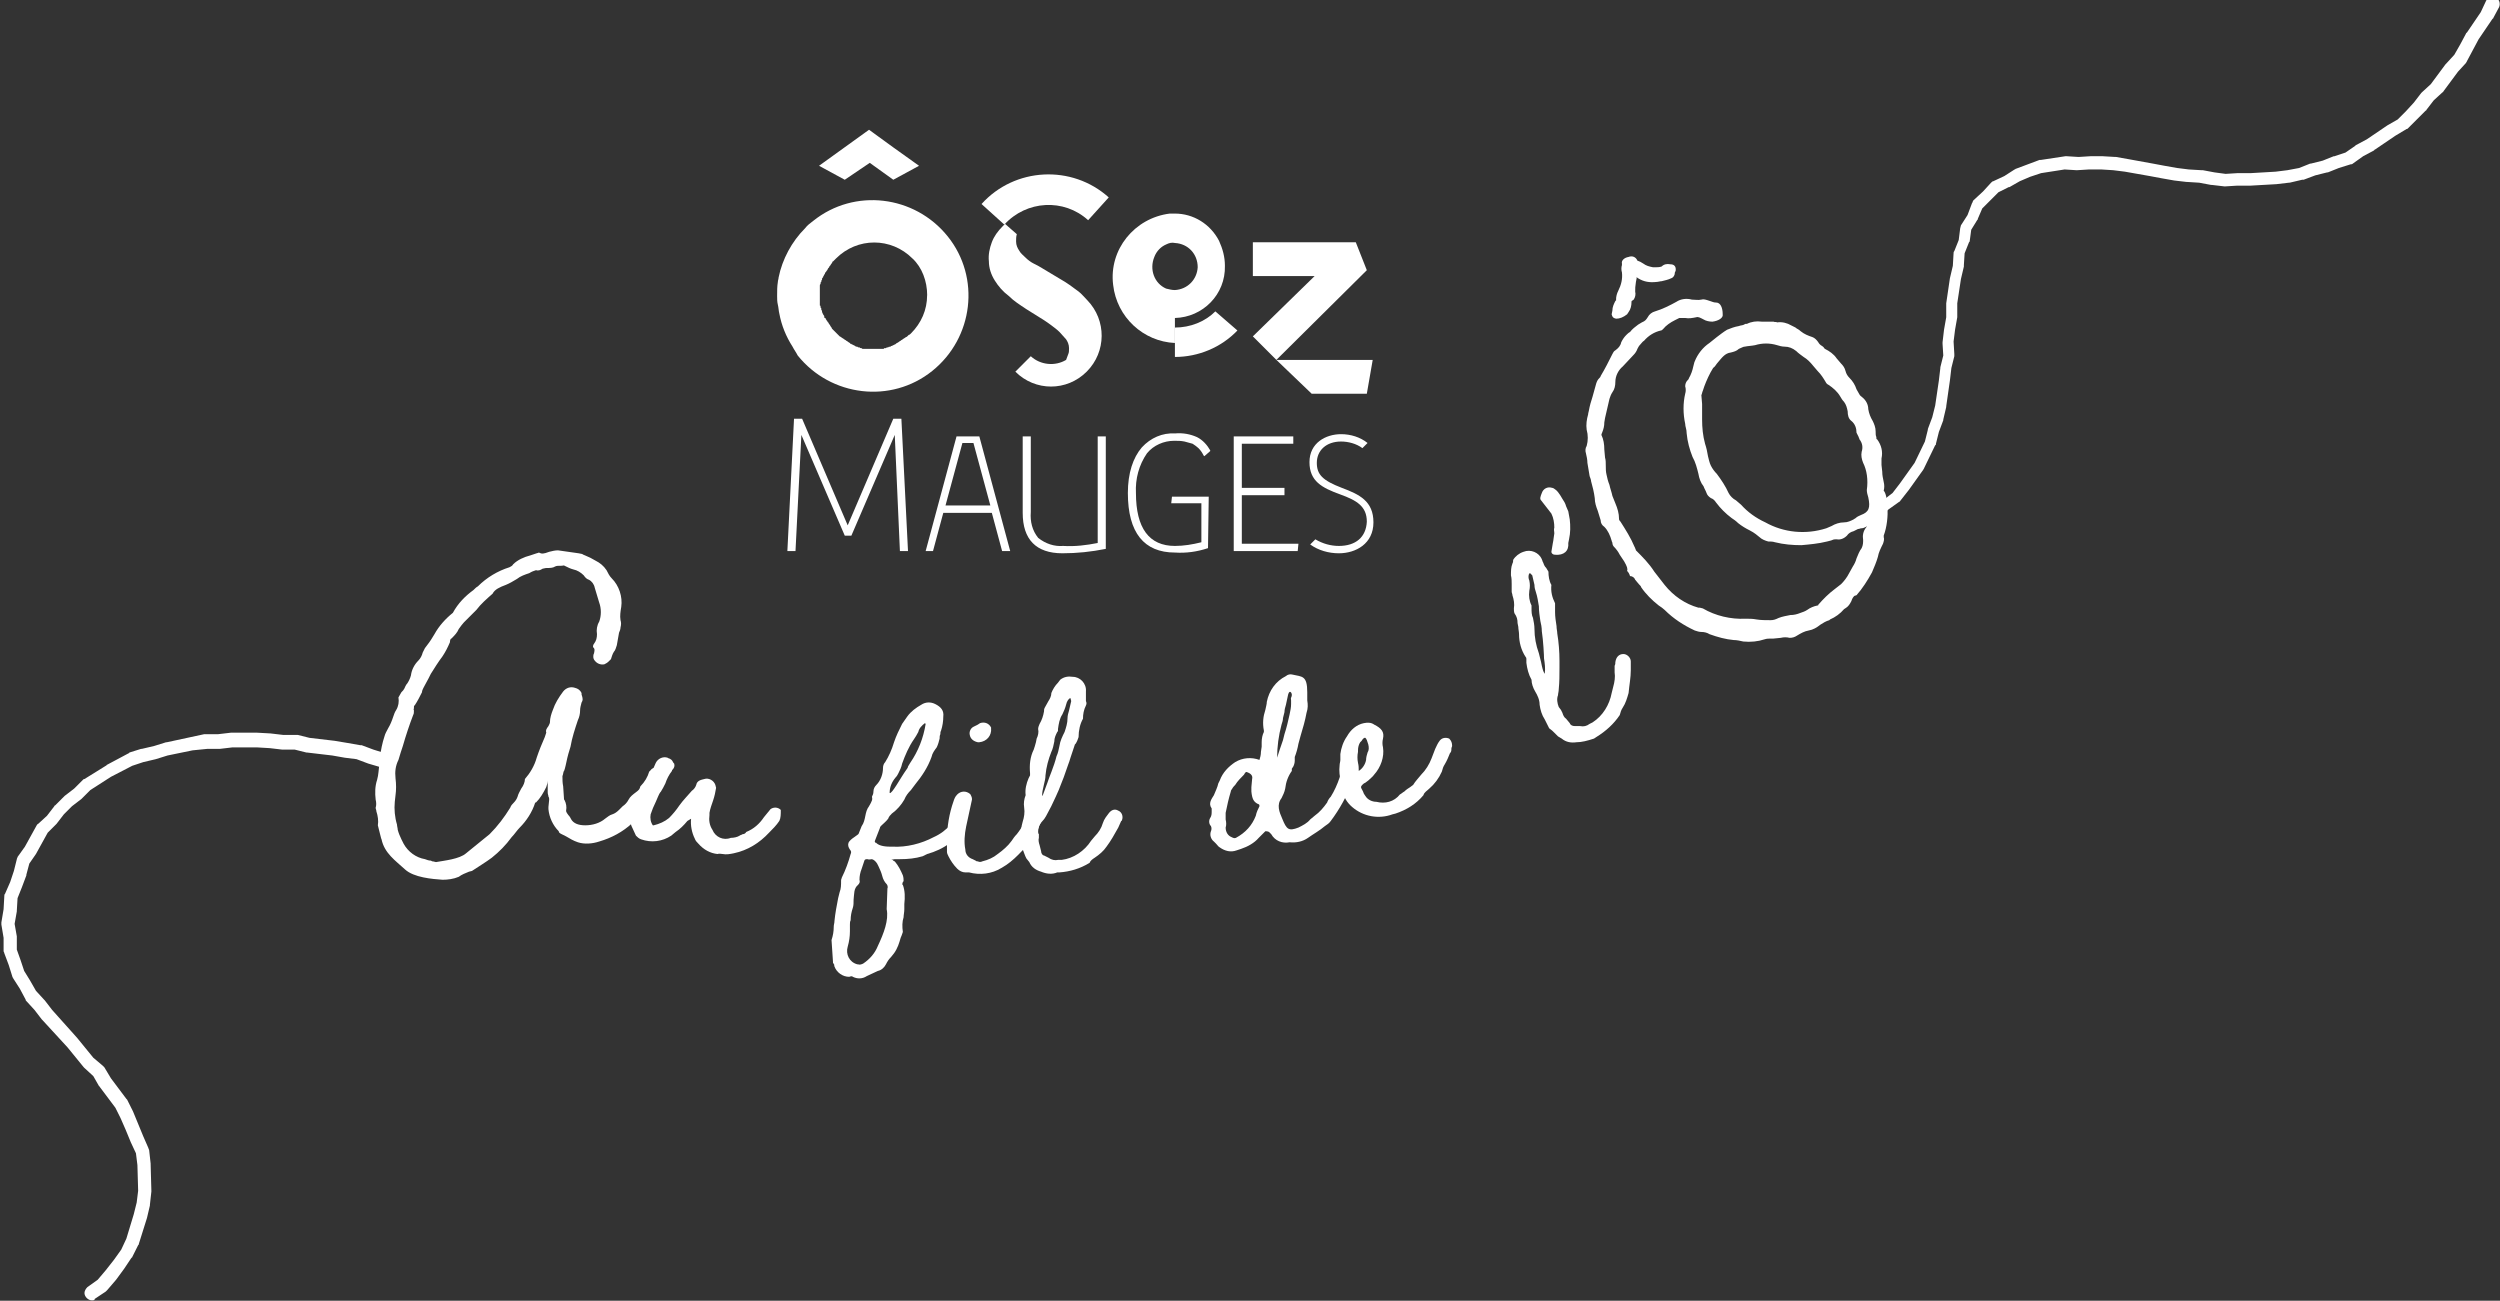
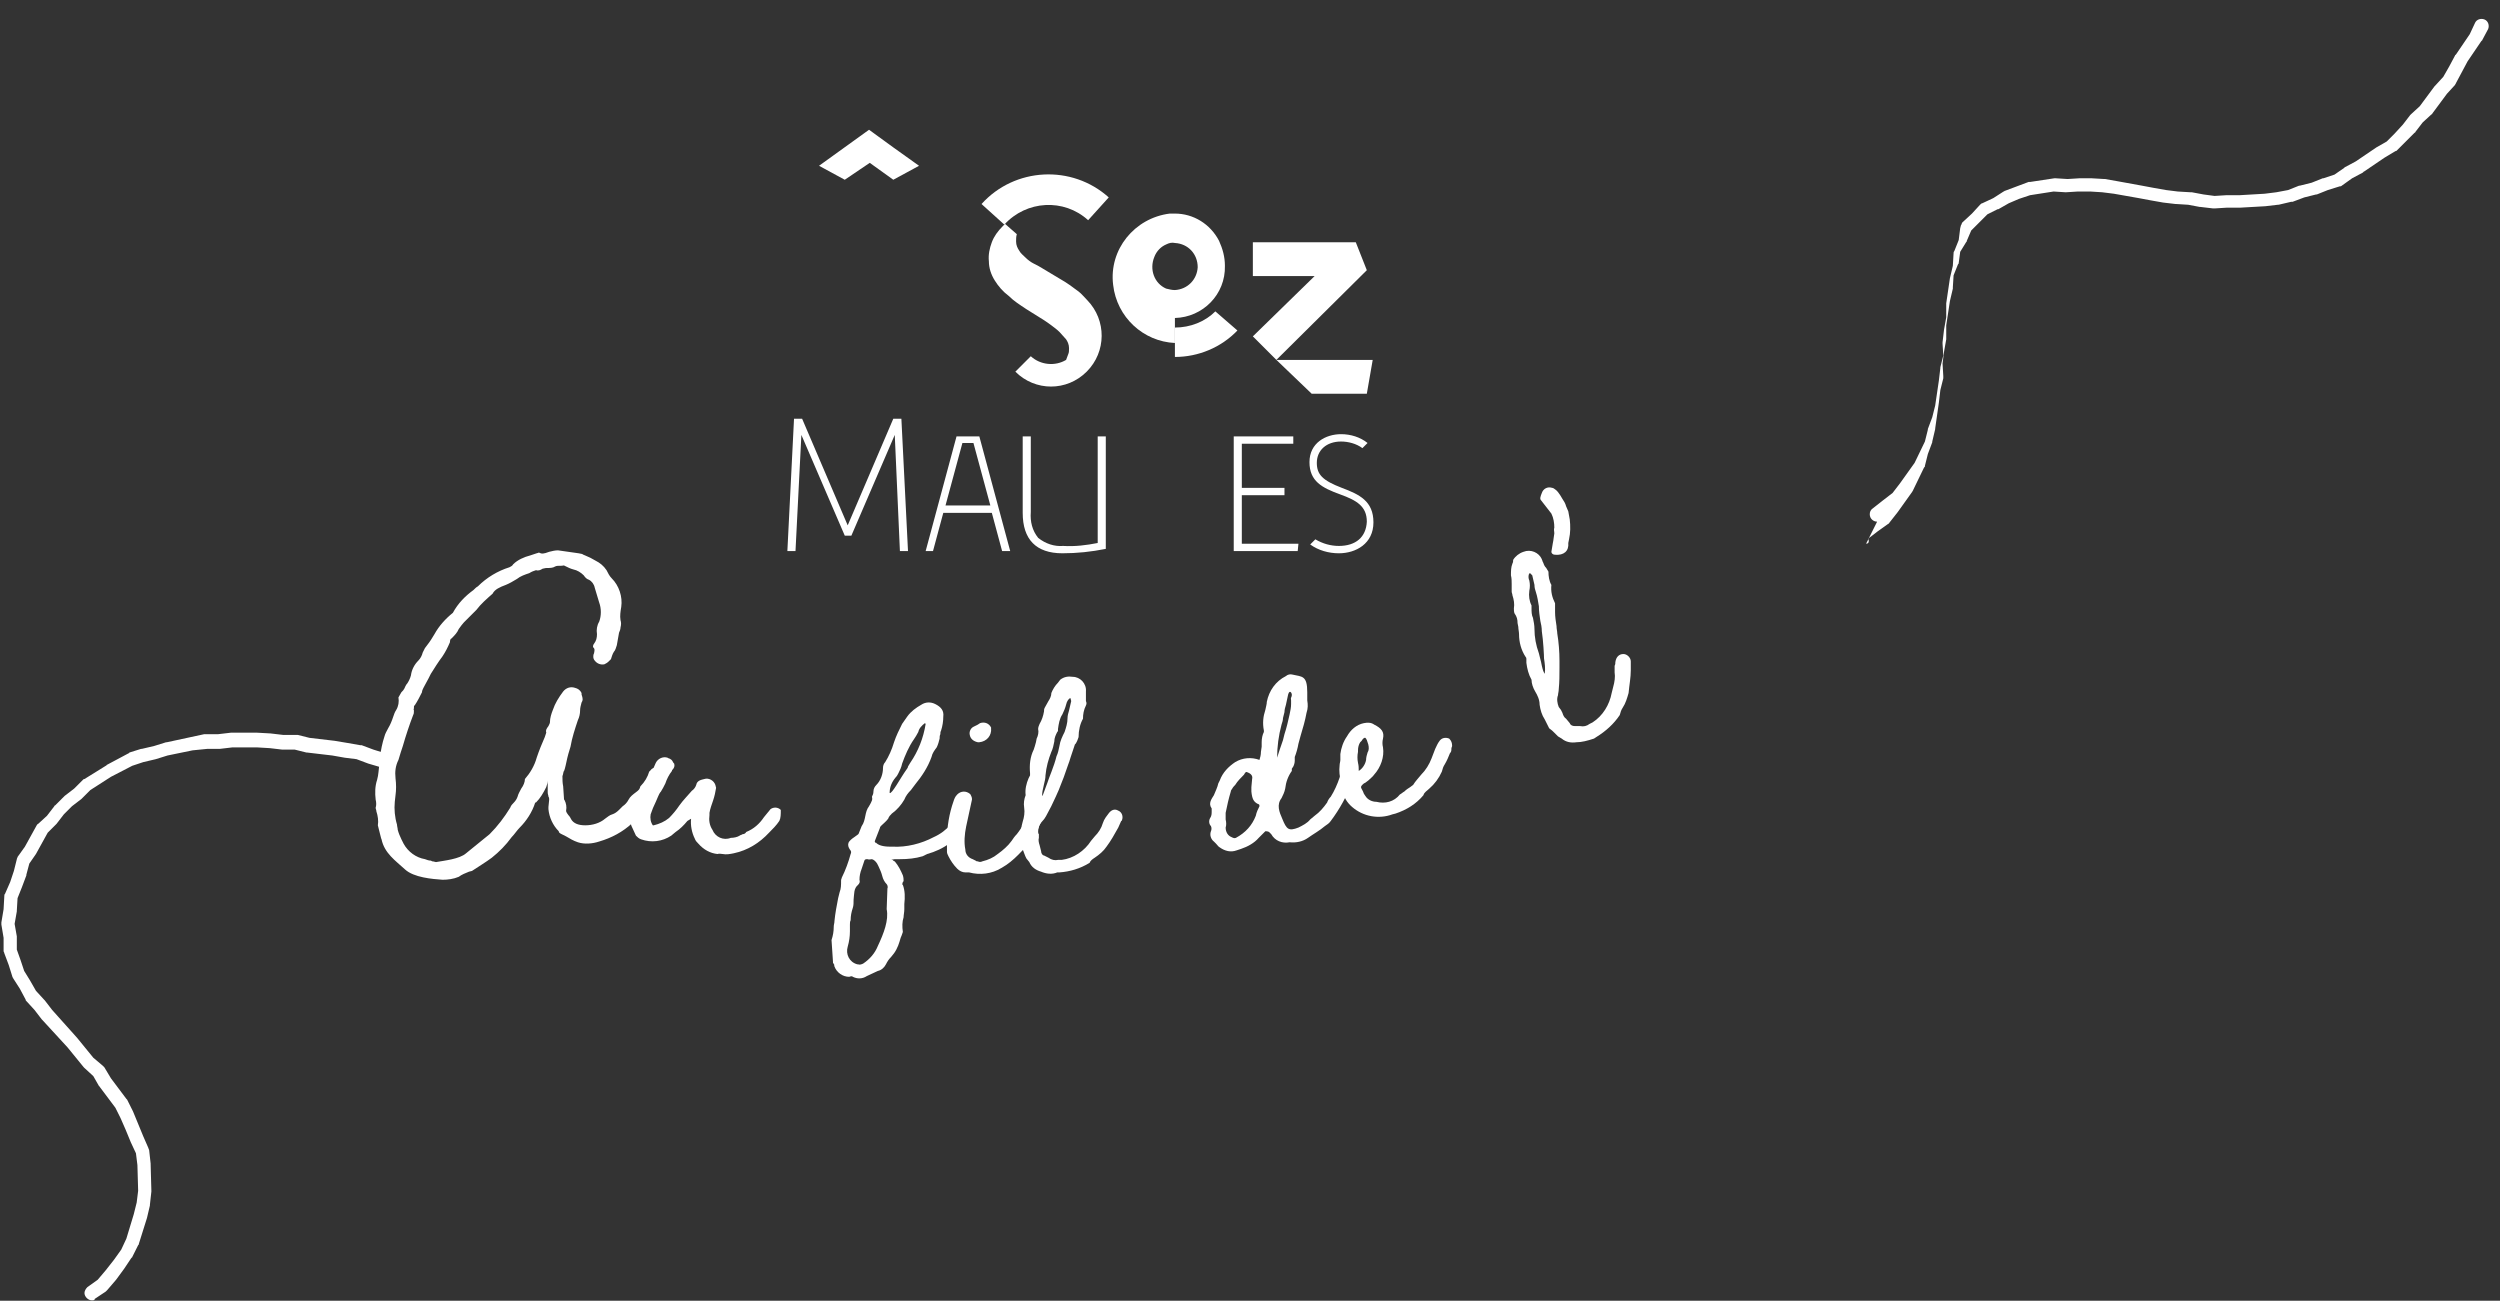
<svg xmlns="http://www.w3.org/2000/svg" version="1.1" id="Calque_1" x="0" y="0" viewBox="0 0 340 176.9" xml:space="preserve">
  <rect x="0" y="0" width="340" height="176.9" fill="#333333" stroke="none" />
  <style>.st0{fill:#fff}</style>
  <g id="logo" transform="translate(-403.812 -252.953)">
    <path id="Tracé_19648" class="st0" d="M563.6 299.6v-3.4c3.8-.1 6.9-3.2 6.8-7.1 0-1.2-.3-2.3-.8-3.4-1.2-2.3-3.5-3.7-6-3.7h-.7c-4.8.6-8.3 4.9-7.7 9.7.5 4.4 4.1 7.7 8.4 7.9m-1.2-13.4c.4-.2.8-.3 1.2-.2 1.8.1 3.1 1.5 3.1 3.3-.1 1.7-1.4 3-3.1 3.1-.4 0-.8-.1-1.2-.2-1.6-.7-2.3-2.6-1.6-4.3.3-.8.9-1.4 1.6-1.7" />
    <path id="Tracé_19649" class="st0" d="M563.6 297.5v4c3.2 0 6.3-1.3 8.5-3.6l-3-2.6c-1.4 1.4-3.4 2.2-5.5 2.2" />
    <path id="Tracé_19650" class="st0" d="M574.2 298.7l3.2 3.2 12.3-12.2-1.5-3.8h-14v4.6h8.4l-8.4 8.2z" />
    <path id="Tracé_19651" class="st0" d="M589.7 306.5l.8-4.6h-13.1l4.8 4.6h7.5z" />
    <path id="Tracé_19652" class="st0" d="M538.7 285.9c-.3.8-.5 1.7-.4 2.6 0 .9.3 1.8.8 2.6s1.1 1.5 1.9 2.1c.7.7 1.5 1.2 2.4 1.8l2.4 1.5c.3.2.6.4 1 .7.4.3.8.6 1.1.9.3.3.6.7.9 1 .2.3.4.7.4 1.2 0 .3 0 .6-.1.8-.1.3-.2.5-.3.8-1.5.9-3.5.7-4.8-.5l-2.1 2.1c2.7 2.7 7 2.7 9.7 0 2.7-2.7 2.7-7 .1-9.7-.4-.4-.8-.9-1.2-1.2-.8-.6-1.6-1.2-2.5-1.7l-2.5-1.5c-.3-.2-.7-.4-1.1-.6-.4-.2-.8-.5-1.1-.8-.3-.3-.7-.6-.9-1-.2-.3-.4-.7-.4-1.2 0-.3 0-.7.1-1l-1.6-1.4-.3.3c-.7.7-1.2 1.4-1.5 2.2" />
    <path id="Tracé_19653" class="st0" d="M551.8 282.9l2.8-3.1c-5-4.5-12.8-4.1-17.3.9l3.1 2.8c3-3.3 8.1-3.6 11.4-.6" />
    <path id="Tracé_19654" class="st0" d="M526.2 327.9h1.1l-.9-18h-1.1l-6.2 14.5-6.2-14.5h-1.1l-.9 17.9v.1h1.1l.8-15.8 5.9 13.7h.9l5.9-13.7.7 15.8z" />
    <path id="Tracé_19655" class="st0" d="M533.9 312.3l-4.2 15.6h1l1.4-5.2h6.6l1.4 5.2h1.1l-4.2-15.6h-3.1zm-1.5 9.4l2.3-8.5h1.5l2.3 8.5h-6.1z" />
    <path id="Tracé_19656" class="st0" d="M554.2 327.6v-15.3h-1.1v14.5c-1.5.3-3.1.5-4.7.4-1.2.1-2.4-.3-3.4-1.1-.8-1-1.1-2.2-1-3.5v-10.3h-1.1v10.4c0 3.6 1.8 5.5 5.4 5.5 2 0 3.9-.2 5.9-.6z" />
-     <path id="Tracé_19657" class="st0" d="M568.1 327.5l.1-7h-5l-.1.9h4.1v5.3c-1.2.3-2.4.5-3.6.5-3.5 0-5.3-2.4-5.3-7.2-.1-1.9.4-3.8 1.5-5.4.9-1.1 2.3-1.7 3.7-1.7.5 0 .9 0 1.4.1.4.1.7.2 1.1.3.3.2.6.4.8.6.3.3.5.6.7 1l.1.1.8-.7v-.1c-.4-.7-1-1.4-1.8-1.8-.9-.4-1.9-.6-3-.5-1.7-.1-3.3.6-4.5 1.9-1.2 1.4-1.9 3.5-1.9 6.2 0 5.4 2.2 8.1 6.4 8.1 1.5.1 3-.1 4.5-.6" />
    <path id="Tracé_19658" class="st0" d="M572.7 320.3h5.8v-1h-5.8v-6h7v-1h-8.1v15.6h8.7l.1-1h-7.7v-6.6z" />
    <path id="Tracé_19659" class="st0" d="M585.9 327.2c-1.1 0-2.2-.3-3.2-.9l-.7.7c1.1.8 2.5 1.2 3.9 1.2 2.3 0 4.7-1.3 4.7-4.2s-1.9-3.8-4.3-4.7c-2.6-1-3.4-1.8-3.4-3.4 0-1.7 1.3-2.9 3.3-2.9 1 0 2.1.3 2.9.9l.7-.7c-1-.8-2.3-1.2-3.6-1.2-2.1 0-4.3 1.2-4.3 3.8 0 2.6 1.7 3.5 4.2 4.4 2.2.8 3.6 1.6 3.6 3.7-.1 2.1-1.5 3.3-3.8 3.3" />
    <path id="Tracé_19660" class="st0" d="M522.1 275.1l3.2 2.3 3.5-1.9-3.5-2.5-3.3-2.4-6.8 4.9 3.5 1.9 3.4-2.3z" />
-     <path id="Tracé_19661" class="st0" d="M512.3 301.3c4.5 5.6 12.7 6.6 18.3 2.1 5.6-4.5 6.6-12.7 2.1-18.3-4.5-5.6-12.7-6.6-18.3-2.1-.4.3-.8.6-1.1 1-1.8 1.8-3.1 4.2-3.6 6.7 0 .2-.1.4-.1.6-.1.6-.1 1.2-.1 1.9 0 .4 0 .8.1 1.2s.1.8.2 1.2c.3 1.6.9 3.1 1.8 4.5.2.4.5.8.7 1.2m17.6-8.2c0 2-.8 3.8-2.2 5.2-.1.1-.2.2-.3.2l-.1.1-.1.1s-.1.1-.2.1l-.1.1c-.1 0-.1.1-.2.1l-.1.1c-.1 0-.1.1-.2.1l-.1.1c-.1 0-.1.1-.2.1l-.1.1c-.1 0-.1.1-.2.1 0 0-.1 0-.1.1-.1 0-.1.1-.2.1l-.2.1-.2.1c-.1 0-.1 0-.2.1s-.1 0-.1 0c-.1 0-.1 0-.2.1h-.1c-.1 0-.1 0-.2.1h-.1c-.1 0-.2 0-.2.1h-2.8c-.1 0-.2 0-.2-.1h-.1c-.1 0-.1 0-.2-.1h-.1c-.1 0-.1 0-.2-.1h-.1c-.1 0-.1 0-.2-.1l-.2-.1-.2-.1c-.1 0-.1-.1-.2-.1s-.1 0-.1-.1c-.1 0-.1-.1-.2-.1l-.1-.1c-.1 0-.1-.1-.2-.1l-.1-.1c-.1 0-.1-.1-.2-.1l-.1-.1c-.1 0-.1-.1-.2-.1l-.1-.1-.2-.1-.1-.1-.1-.1-.3-.3-.3-.3-.1-.1-.1-.1s-.1-.1-.1-.2l-.1-.1c0-.1-.1-.1-.1-.2 0 0 0-.1-.1-.1 0-.1-.1-.1-.1-.2 0 0 0-.1-.1-.1 0-.1-.1-.1-.1-.2l-.1-.1c0-.1-.1-.1-.1-.2 0 0 0-.1-.1-.1s-.1-.1-.1-.2 0-.1-.1-.2 0-.1-.1-.2 0-.1-.1-.2v-.1c0-.1 0-.1-.1-.2v-.1c0-.1 0-.2-.1-.2v-.1c0-.1 0-.2-.1-.2v-2.7c0-.1 0-.2.1-.2v-.1c0-.1 0-.2.1-.2v-.1c0-.1 0-.1.1-.2v-.1c0-.1 0-.1.1-.2s0-.1.1-.2 0-.1.1-.2.1-.1.1-.2 0-.1.1-.1c0-.1.1-.1.1-.2l.1-.1c0-.1.1-.1.1-.2 0 0 0-.1.1-.1 0-.1.1-.1.1-.2 0 0 0-.1.1-.1 0-.1.1-.1.1-.2l.1-.1c0-.1.1-.1.1-.2s.1-.1.1-.1l.1-.1.3-.3c2.9-2.9 7.5-2.9 10.4 0 1.3 1.2 2 3.1 2 5" />
    <path id="Tracé_19662" class="st0" d="M494.3 358.5c-.1.1-.1.2-.1.3-.2.2-.2.1-.1.4 0 .2-.1.4-.3.8-.1.2-.2.4-.2.6-.8 1.2-1.7 2.3-2.8 3.3-.5.4-.7.7-1 1-1.3 1.2-2.8 2-4.5 2.5-.9.3-2 .4-2.9.1-.6-.2-1.1-.5-1.6-.8l-.6-.3c-.2-.1-.4-.2-.4-.4-.8-.8-1.3-1.9-1.4-3v-.3l.1-1c0-.1 0-.3-.1-.4 0-.2-.1-.3-.1-.6v-1.6c0 .3-.1.6-.2.9-.4.8-.8 1.5-1.4 2.1h-.1c-.4 1.3-1.2 2.5-2.1 3.4-.4.4-.7.9-1.1 1.3-.8 1.1-1.7 2-2.7 2.8-.8.6-1.8 1.2-2.7 1.8l-.4.1c-.5.2-1 .4-1.4.7-.7.3-1.5.4-2.2.4-1.4-.1-3.9-.3-5.1-1.4-1.3-1.2-2.8-2.2-3.2-4.1-.1-.2-.1-.4-.2-.7l-.3-1.2c.1-.6 0-1.3-.2-1.9 0-.2-.1-.3-.1-.5.1-.3.1-.7 0-1.1-.1-.9-.1-1.8.2-2.7.2-.7.2-1.4.3-2.1l.1-1c.1-.9.3-1.9.6-2.8.1-.4.3-.7.5-1.1.3-.5.5-1 .7-1.6.1-.3.2-.6.4-.9.3-.5.4-1.1.3-1.7l.4-.7c.2-.2.3-.3.4-.5.1-.2.2-.5.4-.7.2-.3.4-.7.5-1.1.1-.8.5-1.5 1-2 .3-.3.5-.7.6-1.1l.3-.6.3-.4c.4-.5.7-1 1-1.5.6-1.1 1.5-2.1 2.5-2.9.7-1.3 1.7-2.3 2.8-3.1.2-.2.4-.4.6-.5 1.2-1.2 2.7-2.1 4.3-2.6.2-.1.4-.2.5-.4.6-.6 1.5-1 2.3-1.2l.9-.3c.1 0 .3-.1.3-.1.4.2.6.2 1.4-.1.4-.1.8-.2 1.2-.2l2.8.4.5.1c.1.1.2.1.4.2.5.2.9.4 1.4.7.6.3 1.1.7 1.5 1.3.2.4.4.8.7 1.1 1 1 1.5 2.5 1.3 3.9-.1.6-.2 1.2-.1 1.8.1.3.1.6 0 1 0 .2-.1.5-.2.7-.1.5-.2 1.1-.3 1.7-.1.3-.2.7-.4.9-.2.3-.3.7-.4 1l-.3.3c-.2.2-.4.3-.6.4-.5.1-1-.1-1.3-.5-.1-.1-.2-.3-.2-.5s0-.3.1-.5c.1-.5.1-.6-.1-.8-.1-.1 0-.4.1-.5.3-.4.4-.8.4-1.3-.1-.6 0-1.2.3-1.7.3-.8.3-1.8 0-2.6l-.3-1c-.1-.3-.2-.7-.3-1-.1-.5-.4-.9-.8-1.1-.3-.1-.5-.3-.7-.6-.4-.4-.9-.7-1.4-.8-.4-.1-.8-.3-1.2-.5-.1-.1-.2 0-.5 0h-.2c-.2 0-.4 0-.6.1-.3.2-.7.2-1.1.2-.1 0-.2 0-.6.1-.3.2-.6.3-.9.2-.3.1-.6.2-.9.4-.6.2-1.2.4-1.7.8-.5.3-1 .6-1.5.8-.8.3-1.5.6-1.8 1.2-.8.7-1.6 1.4-2.2 2.2l-1.7 1.7c-.2.2-.4.5-.7.9-.2.5-.6.9-1 1.3-.1 0-.2.2-.2.5-.3.7-.6 1.3-1 1.9-.6.8-1.1 1.6-1.6 2.4l-.3.6c-.2.4-.5.9-.7 1.3-.1.2-.2.4-.2.6-.3.6-.6 1.2-1 1.8-.1 0-.1.1-.1.4 0 .1-.1.2 0 .2v.2c0 .2 0 .3-.1.5-.5 1.3-1 2.8-1.4 4.2-.2.6-.4 1.2-.6 1.9-.4.8-.5 1.6-.4 2.5.1.8.1 1.6 0 2.3l-.1.9c-.1 1 0 2.1.3 3.1 0 .2.1.5.1.7.1.4.3.9.5 1.3l.3.6c.6 1.1 1.7 1.9 2.9 2.1.3.1.5.2.8.2l.2.1c.2 0 .4.1.5.1 1.1-.2 3.2-.4 4.1-1.2l3.2-2.6c1.1-1.1 2-2.3 2.8-3.6.1-.3.3-.5.5-.7.2-.2.4-.5.5-.8.1-.4.3-.7.5-1.1.3-.4.5-.9.5-1.3.7-.8 1.3-1.8 1.6-2.9.3-.9.7-1.9 1.1-2.8l.2-.6c-.1-.3 0-.5.3-.9.1-.2.2-.4.2-.5 0-.6.2-1.2.4-1.7.3-.9.8-1.7 1.4-2.5.4-.5 1-.7 1.6-.5.4.1.7.3.9.7v.2c.2.6.2.8 0 1.1-.1.4-.2.7-.2 1.1 0 .4-.1.9-.3 1.3-.4 1.2-.8 2.4-1 3.6l-.3 1c-.2.7-.3 1.4-.5 2.1-.1.1 0 .2-.1.2-.1.2-.1.5-.2.7 0 .5 0 .9.1 1.4l.1 1.5c0 .2 0 .3.1.4.2.4.3.9.2 1.4 0 .1 0 .2.3.6.2.2.3.4.4.6.3.5.9.8 1.9.8 1 0 2-.3 2.7-.9.3-.2.6-.5 1-.6.3-.1.6-.3.9-.6l.5-.5c.3-.2.6-.5.8-.9.2-.4.6-.7 1-1 .4-.3.5-.4.6-.8.6-.6 1-1.3 1.2-2l.2-.2c.2-.3.6-.4.9-.3.2 0 .4.1.5.2l.1.1c.6.2.5.4.5.8" />
    <path id="Tracé_19663" class="st0" d="M509.8 364.6c-.4.6-.9 1.1-1.4 1.6-1.3 1.4-2.9 2.4-4.8 2.8-.5.1-1 .2-1.5.1-.2 0-.5-.1-.7 0-1-.1-1.9-.6-2.6-1.4-.2-.2-.4-.4-.5-.7-.4-.8-.6-1.8-.5-2.7-.2.1-.3.2-.5.3-.5.6-1 1.1-1.6 1.5-.2.2-.4.3-.6.5-1.2.8-2.7 1-4.1.5-.3-.1-.5-.3-.7-.5l-.6-1.3c-.1-.2-.1-.4 0-.6.1-1.5.6-2.9 1.4-4.1.7-1.2 1.3-2.5 1.9-3.9.3-.6 1-.9 1.6-.7.1.1.3.1.4.2.2.1.3.3.4.5l.1.1c.1.3 0 .6-.2.8-.1.1-.1.1-.1.2-.4.5-.7 1.1-.9 1.7-.2.4-.4.8-.6 1.1-.2.2-.3.5-.4.7-.1.2-.2.5-.3.7-.3.6-.5 1.1-.7 1.7-.1.5 0 1.1.3 1.5h.1c.8-.2 1.5-.5 2.1-1 .5-.5 1-1.1 1.4-1.7.5-.7 1.1-1.3 1.7-2 .3-.2.5-.5.6-.8.1-.6.7-.7 1.1-.8.6-.2 1.3.2 1.5.8 0 .1.1.3.1.4-.1.6-.2 1.1-.4 1.7-.2.6-.4 1.1-.5 1.7v.3c-.1.7 0 1.4.4 2 .4 1 1.5 1.5 2.5 1.1.4 0 .9-.1 1.2-.3.1-.1.3-.1.4-.2.2 0 .4-.1.5-.3 1-.4 1.8-1.1 2.4-2 .3-.4.6-.7.9-1.1.4-.3 1-.3 1.4.1 0 .6 0 1.1-.2 1.5m-11.7-.5z" />
    <path id="Tracé_19664" class="st0" d="M534.9 365.9l-.3.4c-.4.5-1 1-1.6 1.3-.9.7-2 1.2-3.1 1.5l-.6.3c-1 .3-2 .4-3.1.4h-.7c-.1 0-.3.1-.5 0l.2.1c.1.1.2.2.3.2.5.6.8 1.2 1.1 1.9.1.3.1.6.1.8l-.1.1c-.1.3-.1.4 0 .4.3.8.3 1.7.2 2.6v.7c0 .4-.1.8-.1 1.1-.2.6-.2 1.3-.1 2-.1.3-.2.6-.3.8-.2.7-.4 1.4-.9 2.1l-.4.5c-.3.3-.5.6-.7 1-.2.4-.6.8-1.1.9l-1.5.7c-.6.4-1.3.4-1.9.1-.1-.1-.2-.1-.5 0-.9 0-1.7-.6-2-1.4 0-.1-.1-.1 0-.2-.1-.1-.1-.2-.2-.3v-.1l-.2-3c.2-.6.3-1.2.3-1.8 0-.3.1-.5.1-.8.1-1 .3-2.1.5-3.1l.2-.8c.2-.5.2-1 .2-1.6 0-.2.1-.3.1-.4.5-1 .9-2.1 1.2-3.2.1-.2.1-.4-.1-.6-.2-.3-.3-.6-.2-.9.1-.3.5-.6.8-.8.4-.3.6-.4.6-.5.1-.3.3-.7.4-1 .3-.4.4-.9.5-1.4.1-.5.2-.9.5-1.3.4-.7.5-.9.4-1.3.1-.2.2-.4.2-.7 0-.4.2-.7.4-.9.6-.6.9-1.5.9-2.3 0-.3.1-.6.3-.8.5-.8.9-1.7 1.2-2.7.3-.9.7-1.7 1.1-2.5l.7-1c.5-.7 1.2-1.2 1.9-1.6.6-.4 1.3-.4 1.9-.1.8.4 1.2.9 1.1 1.7 0 .6-.1 1.3-.3 1.9-.1.2-.1.3-.1.5-.1.2-.1.4-.1.6-.1.4-.2.8-.4 1.2-.3.4-.6.8-.7 1.3-.5 1.4-1.3 2.6-2.2 3.7-.2.3-.4.5-.6.8-.4.4-.7.8-.9 1.3-.4.7-1 1.4-1.7 1.9-.2.2-.4.4-.5.7-.3.4-.7.7-1 1 0 .1-.1.1-.1.1v.1l-.7 1.8c-.1.1.2.5.1.2.3.4 1 .6 2 .6h.3c1.9.1 3.9-.4 5.6-1.3.9-.4 1.7-1 2.4-1.8.2-.3.6-.5 1-.5.3 0 .7.1.9.4.1.1.1.6-.2 1m-10.5 10.7l.1-2.8c.1-.2 0-.5-.1-.6-.3-.3-.5-.7-.6-1.1-.1-.4-.3-.9-.5-1.3l-.2-.4c-.2-.3-.4-.5-.7-.6-.2 0-.4.1-.6 0-.3 0-.4 0-.5.4l-.3.9c-.2.5-.3 1-.3 1.5.1.3 0 .5-.2.7-.6.5-.5 1.2-.6 2 0 .4 0 .8-.1 1.1-.2.6-.3 1.1-.3 1.7-.1.2-.1.4-.1.6v.9c0 .7-.1 1.4-.3 2.1-.3 1 .2 2.1 1.3 2.4h.1c.2.1.5 0 .7-.1.9-.6 1.6-1.4 2-2.4.8-1.7 1.5-3.5 1.2-5m.4-15.8c.3.2 1.5-2.1 2.3-3.2.1-.1.2-.3.2-.4.1-.2.2-.3.3-.5 1.1-1.6 1.8-3.4 2.1-5.3l-.1-.1c-.4.3-.8.7-.9 1.2-.2.4-.4.7-.6 1-.7 1-1.2 2.2-1.6 3.3-.1.5-.3.9-.5 1.3-.1.2-.2.4-.4.6-.5.6-.8 1.3-.8 2.1" />
    <path id="Tracé_19665" class="st0" d="M535.1 371.6c-.4 0-.8-.2-1.1-.5-.5-.5-.9-1.1-1.2-1.7-.1-.2-.2-.4-.2-.6v-1.6c0-1.8.3-3.6.9-5.3.1-.3.2-.6.5-.9.5-.5 1.2-.5 1.7-.1l.1.1c.1.2.2.4.2.6v.1l-.8 3.7c-.2 1-.3 2.1-.1 3.1 0 .6.4 1.1 1 1.3l.4.2c.1.1.2.1.3.1.2.1.4.1.6 0 .8-.2 1.5-.5 2.1-1 .7-.5 1.4-1.1 1.9-1.8.2-.3.4-.6.7-.9.4-.5.7-1 1-1.5.2-.6.6-.7 1.1-1 .4-.2.9 0 1.1.4.1.3.1.6-.1.8l-.2.6c-.3.3-.4.6-.5 1-.2.2-.3.4-.5.6-.5.7-1.1 1.3-1.7 1.9-.7.7-1.4 1.3-2.3 1.8-1.3.8-2.9 1-4.4.6h-.5m.6-18.7c-.1-.4.1-.9.5-1.1l.6-.3.3-.2c.6-.2 1.2 0 1.5.6v.1c.1 1-.6 1.8-1.6 1.9h-.2c-.5-.1-1-.4-1.1-1" />
    <path id="Tracé_19666" class="st0" d="M545.4 371.5c-.7-.2-1.3-.6-1.6-1.3l-.4-.5c-.1-.2-.2-.4-.3-.7-.1-.3-.2-.6-.4-.8v-1.4c-.1-.7 0-1.4.2-2.1.2-.6.3-1.3.2-1.9-.1-.6 0-1.2.2-1.7-.1-.8.1-1.6.4-2.3l.2-.4v-.3c-.1-1.1 0-2.2.5-3.2.1-.3.2-.6.3-1l.1-.5c.2-.4.3-.9.2-1.3 0-.2.1-.5.2-.7.3-.5.5-1.1.6-1.7 0-.2 0-.3.1-.5l.5-.9c.2-.3.4-.7.4-1.1.2-.5.5-1 .9-1.4.1-.1.2-.3.3-.4.5-.4 1.1-.5 1.7-.4 1 0 1.9.9 1.8 2v1.3c.1.2.1.4 0 .6-.3.6-.4 1.2-.4 1.8-.4.7-.6 1.6-.6 2.5-.1.3-.2.6-.4.9l-.1.1-.6 1.8c-.1.4-.2.6-.3.9-.4 1.2-.8 2.3-1.3 3.5l-.4.9c-.4.9-.8 1.7-1.3 2.6-.1.2-.3.5-.5.7-.4.4-.6.9-.6 1.4 0 .2 0 .3.1.4v.5c-.1.3 0 .7.1 1 .1.3.1.5.2.8 0 .3.2.6.4.6l.6.3c.4.3.9.4 1.3.3h.5c1.6-.2 3.1-1.2 4-2.6l.5-.6c.5-.5.9-1.1 1.1-1.8.1-.3.2-.5.4-.8.1-.1.2-.3.3-.4.4-.6.9-.8 1.4-.5.5.2.7.8.5 1.3 0 0 0 .1-.1.1l-.4.9c-.5.9-1 1.8-1.6 2.6-.4.6-1 1.1-1.6 1.5-.3.2-.6.4-.7.7-1.3.8-2.7 1.2-4.1 1.3h-.3c-.7.3-1.5.2-2.2-.1m.9-12.2c.1-.4.9-2.2 1.2-3.5.2-.4.3-.9.4-1.4.1-.7.4-1.3.7-1.9.2-.6.4-1.2.4-1.9 0-.3.1-.7.2-1 .1-.4.2-.9.3-1.3 0-.1-.1-.3-.1-.4-.2 0-.5.4-.6.9-.1.4-.3.9-.5 1.3-.4.6-.5 1.3-.6 2v.2c0 .1 0 .1-.1.2-.2.4-.4.8-.4 1.3-.1.5-.2 1-.4 1.4-.4 1-.7 2.1-.8 3.2 0 .4-.1.8-.2 1.2-.4 1.6-.2 1.6-.2 1.6.2-.6.5-1.3.7-1.9" />
    <path id="Tracé_19667" class="st0" d="M576.7 366.4l-.3-.3c-.2-.1-.4-.1-.5-.1l-.9.9c-.6.7-1.5 1.2-2.4 1.5l-.6.2c-.8.3-1.6.1-2.3-.4-.2-.1-.3-.3-.5-.5l-.3-.3c-.4-.3-.6-.9-.4-1.4.1-.2.1-.5 0-.7-.3-.3-.3-.8-.1-1.1.2-.3.2-.6.2-.9v-.4c-.5-.7 0-1.3.3-1.8.2-.5.5-1.1.6-1.6l.2-.4c.4-1.1 1.2-1.9 2.1-2.5 1-.6 2.2-.7 3.3-.3.1-.3.2-.7.2-1.1l.1-.7v-.6c0-.5.1-1 .3-1.4v-.2c-.2-1-.1-1.9.2-2.8.1-.5.2-.8.2-1.1.3-1.5 1.2-2.8 2.6-3.5.2-.2.6-.3.9-.2 1.3.3 2 .1 2 2.4v1.1c.1.6.1 1.1-.1 1.7-.2 1.1-.5 2.1-.8 3.1l-.3 1.1c-.1.6-.3 1.3-.5 1.8v.5c0 .3-.1.6-.2.8l-.2.3v.3c-.5.7-.8 1.5-.9 2.4-.1.5-.3.9-.5 1.3-.7.9-.3 1.9.1 2.8.6 1.5.9 1.7 2.2 1.2.6-.3 1.2-.6 1.6-1.1l.6-.5c.7-.5 1.2-1.1 1.7-1.8.1-.3.3-.6.5-.8.5-.8.9-1.7 1.2-2.6.1-.6.7-1 1.3-.9.4 0 .8.4.7.7 0 .1 0 .2-.1.3 0 .2-.1.3-.2.5-.7 1.9-1.7 3.7-2.9 5.3-.2.3-.5.5-.8.7-.7.6-1.6 1.1-2.3 1.6-.7.5-1.6.7-2.5.6-1 .2-2-.2-2.5-1.1m-2.1-2.5c.1-.5.3-.9.5-1.3 0-.1 0-.3-.2-.3-.6-.3-.8-.7-.9-1.7v-.6l.1-1.1c.1-.4-.1-.7-.6-.9-.2-.1-.3-.1-.5.3-.4.4-.9.9-1.2 1.4-.1.1-.3.3-.4.5-.1.1-.2.3-.2.4-.3 1-.5 1.9-.7 2.9v.9c.1.4.1.8 0 1.1 0 .6.3 1.1.8 1.3.2.1.4.2.6.1 1.3-.7 2.2-1.7 2.7-3m3.7-10.3c.1-.3.1-.5.2-.8.3-.9.5-1.8.7-2.7.1-.5.2-.9.2-1.4v-.5c-.1-.5.1-.3.1-.8 0-.2-.3-.7-.5 0-.1.4-.2 1-.3 1.4-.1.3-.2.7-.2 1l-.2.8c0 .3-.1.6-.2.9-.4 1.5-.6 3-.6 4.5.2-.7.5-1.5.8-2.4" />
    <path id="Tracé_19668" class="st0" d="M601.3 354.4c0 .1-.1.2-.1.4s0 .4-.2.6c-.2.5-.4 1-.7 1.5-.2.3-.3.6-.4 1-.4.9-1 1.7-1.7 2.3-.3.3-.7.5-.8.9-1 1.2-2.3 2-3.8 2.5l-.4.1c-1.9.7-4 .3-5.5-1-.7-.6-1.2-1.4-1.3-2.3l-.2-1.1c-.2-.7-.3-1.5-.2-2.3 0-.2.1-.5.1-.7v-.8c.1-.8.4-1.7.9-2.4.5-.9 1.3-1.6 2.3-1.8.5-.1 1-.1 1.4.2 1 .5 1.4 1 1.2 1.9-.1.4-.1.8 0 1.2.2 1.3-.3 2.7-1.2 3.7-.2.3-.5.5-.8.8-.1.1-.3.2-.4.3l-.2.1c-.7.6-.3.5 0 1.4l.2.3c.3.5.9.8 1.5.8 1.2.3 2.4 0 3.2-1 .2-.1.4-.3.6-.4.3-.3.5-.4.8-.6.1-.1.3-.2.4-.3.3-.5.7-.9 1.1-1.4.6-.6 1.1-1.4 1.4-2.2l.5-1.3c.2-.4.3-.7.6-1.1.3-.4.8-.5 1.3-.3.3.3.4.6.4 1m-12.7 3.3v.1c.5-.3.9-.9 1-1.5 0-.3.1-.7.2-1 .2-.3.2-.7.1-1.1l-.1-.3c-.1-.4-.3-.7-.4-.6-.1 0-.3.2-.4.4l-.2.2c-.2.3-.3.7-.3 1.1v.2c-.1.5-.1 1 0 1.5.1.4.1.7.1 1" />
    <path id="Tracé_19669" class="st0" d="M618.2 353.9c-.7.1-1.4 0-2-.5l-.5-.3-.5-.5c-.2-.2-.4-.4-.7-.6l-.6-1.2c-.4-.6-.6-1.3-.7-2 0-.7-.3-1.3-.6-1.8s-.5-1.1-.5-1.6c-.4-.7-.6-1.5-.7-2.3v-.5c0-.1 0-.2-.1-.3-.6-.9-.9-2-.9-3.1 0-.3-.1-.7-.1-1l-.1-.5c0-.5-.1-.9-.4-1.3-.1-.2-.1-.5-.1-.7.1-.6 0-1.2-.2-1.8 0-.2-.1-.3-.1-.5v-1c0-.4 0-.8-.1-1.2 0-.6 0-1.1.2-1.6.1-.2.1-.3.1-.5.3-.5.8-.9 1.4-1.1 1-.4 2.1.1 2.5 1 0 .1.1.2.1.3l.1.2c.1.3.2.5.4.7.1.2.2.3.3.5 0 .6.1 1.3.4 1.8-.1.9.1 1.7.5 2.5v1.2c0 .6.1 1.3.2 1.9 0 .4.1.7.1 1 .2 1.2.3 2.5.3 3.7v1c0 1 0 1.9-.1 2.9 0 .3-.1.6-.1.8-.2.5-.1 1.1.1 1.6.1.1.2.3.3.4l.2.4c.1.3.2.6.5.8.2.2.3.4.5.6.1.3.4.4.7.4h.7c.5.1.9 0 1.3-.3l.4-.2c1.4-.9 2.3-2.4 2.6-4l.2-.8c.2-.7.3-1.4.2-2v-.9c.1-.2.1-.3.1-.5.1-.7.5-1.1 1.1-1.1.5 0 1 .5 1 1v1.2c0 1-.2 2-.3 3.1-.2.7-.4 1.4-.8 2-.2.3-.3.6-.4 1-.8 1.2-1.9 2.2-3.2 3l-.3.2c-.9.3-1.7.5-2.4.5m-4.4-11.4c0-.4-.1-2.4-.3-3.7 0-.5-.1-1-.2-1.4-.1-.7-.2-1.3-.2-2-.1-.6-.2-1.3-.4-1.9-.1-.3-.2-.6-.2-1-.1-.4-.2-.9-.3-1.3l-.3-.3c-.2 0-.3.6-.1 1 .1.5.1.9 0 1.4-.1.7 0 1.4.3 2v.4c0 .4 0 .9.2 1.3.1.5.2 1 .2 1.5 0 1.1.2 2.2.6 3.3l.3 1.2c.3 1.6.5 1.5.5 1.6.1-.8 0-1.4-.1-2.1" />
    <path id="Tracé_19670" class="st0" d="M614.8 328l.2-1.2c.1-.4.1-.8.2-1.3 0-.3-.1-.5 0-.8 0-.6-.1-1.3-.4-1.9l-1.4-1.8c-.2-.2-.1-.5.1-1 .2-.6.8-.9 1.4-.7.1 0 .3.1.4.2.3.2.5.5.7.8l.3.5c.2.3.4.6.5 1 .1.2.2.5.3.7l.2 1.1c.1.9.1 1.8-.1 2.7l-.1.5c.1 1.1-.6 1.7-1.8 1.6-.3 0-.5-.2-.5-.4" />
-     <path id="Tracé_19671" class="st0" d="M660 325.8v.2c.1.3 0 .6-.1.9-.3.6-.6 1.2-.7 1.8-.2.7-.5 1.4-.8 2.1-.6 1.1-1.3 2.2-2.1 3.1l-.3.1c-.2.2-.3.4-.4.7-.2.4-.4.7-.7.9l-.3.2c-.5.6-1.2 1.1-1.9 1.4l-.1.1c-.4.1-.9.4-1.2.6-.5.4-1 .7-1.6.8-.6.1-1.1.4-1.6.7-.3.2-.6.3-1 .3-.4-.1-.8-.1-1.2 0l-1 .1h-.3c-.3 0-.6 0-.9.1-.9.3-1.9.4-2.9.3-.4-.1-.9-.2-1.3-.2-1.1-.1-2.2-.4-3.3-.8-.3-.2-.7-.3-1.1-.3-.3 0-.6-.1-.9-.2-1.5-.7-2.9-1.6-4.1-2.8-.2-.2-.5-.4-.8-.6-.9-.7-1.8-1.6-2.4-2.5 0-.1-.1-.2-.3-.4-.2-.2-.3-.4-.5-.6-.1-.3-.4-.5-.7-.5-.1-.3-.2-.5-.4-.7.1-.3 0-.6-.4-1.3l-.6-.9c-.2-.4-.5-.8-.8-1.1-.1-.1-.2-.3-.2-.5 0-.1-.1-.2-.1-.3-.2-.7-.5-1.4-1-1.9-.3-.2-.5-.5-.5-.9-.1-.4-.3-.9-.4-1.3-.2-.5-.4-1.1-.4-1.7-.1-.8-.3-1.6-.5-2.3 0-.2-.1-.4-.2-.7l-.3-1.8c0-.4-.1-.9-.2-1.3-.1-.3-.1-.7.1-1 .2-.7.2-1.5 0-2.2-.1-.7 0-1.4.2-2.1 0-.2.1-.4.1-.5.1-.6.3-1.3.5-1.9l.5-1.8c.1-.3.2-.5.4-.7.1-.1.2-.2.2-.3.6-1 1.1-2 1.6-3 .1-.2.2-.4.4-.5.4-.3.7-.6.8-1.1.2-.4.4-.7.7-1 .1-.1.3-.3.5-.4.3-.4.7-.7 1.1-1 .2-.1.3-.2.5-.3.5-.2.6-.4.8-.7.2-.4.6-.7 1-.8 1-.3 2-.8 2.9-1.3.6-.4 1.4-.5 2.1-.3.4 0 .9.1 1.3 0 .3-.1.6 0 1.2.2.3.1.5.2.8.2.6 0 .9.7.9 1.6.1.5-.6.9-1.4 1-.4 0-.9-.1-1.2-.3-.4-.2-.7-.4-1-.3-.5.1-1 .2-1.5.1h-.8l-.6.3c-.6.3-1.2.7-1.6 1.2-.1.1-.2.2-.3.2-.9.2-1.7.7-2.3 1.4-.2.1-.3.3-.5.5s-.3.4-.4.6c-.1.3-.3.6-.5.8l-1.5 1.6c-.6.5-1 1.3-1 2.1 0 .5-.1 1-.4 1.4-.2.3-.3.6-.4.9-.1.4-.2.9-.3 1.3-.1.4-.2.9-.3 1.3l-.1.6c0 .5-.1.9-.3 1.4 0 0-.1.2-.1.3.3.6.4 1.3.4 2l.1 1.1c.1.3.1.7.1 1.1 0 .4 0 .8.1 1.2.1.5.2.9.4 1.4.1.5.3 1 .4 1.5l.4 1c.3.7.5 1.4.5 2.1 0 .1 0 .2.2.4.7 1.1 1.4 2.2 1.9 3.4l.1.2c0 .1.1.2.1.3.9.9 1.8 1.8 2.5 2.9.5.6.9 1.2 1.4 1.8 1.2 1.5 2.8 2.6 4.6 3.1h.2l.4.1c1.7 1 3.8 1.5 5.8 1.4.5 0 1 0 1.5.1.6.1 1.3.1 1.9.1.4 0 .7-.1 1.1-.3.5-.2 1.1-.3 1.6-.4.5 0 .9-.1 1.4-.3.3-.1.6-.2.9-.4.4-.3.9-.5 1.4-.6.1 0 .1 0 .1-.1.7-.8 1.4-1.5 2.2-2.1l.9-.7c.4-.4.8-.9 1.1-1.5l.5-.9c.2-.3.4-.7.5-1.1.2-.5.4-1 .7-1.4.2-.4.2-.8.2-1.1-.1-.6 0-1.2.4-1.7.1-.1.1-.2.1-.2l-.1.1c-.2.1-.4.2-.6.2-.2 0-.3.1-.5.1l-.6.3c-.4.1-.7.3-.9.6-.4.4-.9.6-1.4.5-.2 0-.4 0-.6.1-.2.1-.4.1-.7.2-1.2.3-2.4.4-3.5.5-1.2 0-2.4-.1-3.6-.4-.3-.1-.6-.1-.9-.1-.4-.1-.9-.3-1.2-.6l-.5-.4c-.3-.2-.4-.3-.8-.5-.6-.3-1.1-.6-1.6-1-.3-.3-.6-.5-.9-.7-.8-.6-1.5-1.3-2.1-2.1-.2-.3-.4-.5-.7-.6-.3-.2-.5-.4-.6-.7-.1-.3-.3-.6-.4-.9-.4-.5-.6-1.1-.7-1.7-.2-.8-.4-1.6-.8-2.3-.4-1-.7-2.1-.8-3.2 0-.6-.2-.9-.2-1.3-.3-1.4-.3-2.8 0-4.1.1-.3.1-.7 0-1 0-.3.1-.6.3-.8.1-.1.2-.2.2-.3.3-.5.5-1.1.6-1.6.1-.3.1-.5.2-.7.4-1 1.1-1.9 2-2.5l1-.8c.4-.3.9-.7 1.4-1 .5-.2 1-.4 1.6-.5.2-.1.6-.1.7-.2l.2-.1h.2c.6-.3 1.3-.4 2-.3h1.6c.2.1.4 0 .5.1.7-.1 1.4.1 1.9.4l.6.3c.2.2.4.2.7.5.5.4 1 .6 1.6.8.3.1.6.4.8.7.1.2.3.4.5.5.1.1.2.1.3.3l.1.1c.6.3 1.2.7 1.6 1.3.2.2.4.5.6.7.3.3.5.6.6 1 .1.4.3.7.5.9.5.5.8 1 1 1.6l.4.7c.1.2.2.2.4.4.5.4.8 1 .8 1.6.1.6.3 1.1.6 1.6.2.4.4.9.4 1.4 0 .3 0 .6.1.8v.1c0 .1 0 .2.1.2.6.8.8 1.7.6 2.6v.9l.1.9c0 .5.1.9.2 1.4.1.4.1.8 0 1.2.5.4.9 3.7 0 6.1m-36.4-29.5c-.4-.1-.5-.2-.6-.6l.1-.5c0-.5.2-.9.4-1.3.2-.2.1-.1.1-.2 0-.4.1-.8.3-1.2.4-.8.6-1.6.5-2.5-.1-.3-.1-.7 0-1v-.2c-.1-.4.3-.8.9-.9.5-.2 1 0 1.2.5 0 .1 0 0 0 0 .3.1.5.2.8.4.4.3.8.4 1.3.5h.5c.2 0 .4 0 .7-.1.3-.3.7-.4 1.2-.3.5 0 .8.3.7.9l-.1.2c0 .4-.2.7-.5.8-.4.2-.9.3-1.3.4-.2 0-.5.1-.7.1-.9.1-1.7 0-2.5-.5-.3-.2-.2-.2-.2 0l-.1.5c-.1.6-.1.9-.1 1.3.1.4 0 .8-.2 1.1-.3.2-.3.2-.3.3 0 .5-.1 1-.4 1.4l-.2.3c-.5.4-1 .6-1.5.6m33.6 19.6c-.2-.5-.3-1-.2-1.5.2-.6.1-1.2-.3-1.7 0-.1-.1-.2-.1-.3l-.3-.6c0-.6-.2-1.2-.7-1.6-.4-.3-.5-.8-.5-1.3-.1-.5-.2-.9-.5-1.3-.2-.2-.4-.5-.5-.7-.4-.7-1-1.2-1.6-1.6-.2-.1-.3-.2-.4-.4-.3-.5-.6-1-1.1-1.5-.2-.2-.4-.5-.6-.7-.4-.5-.8-.9-1.3-1.2-.4-.3-.7-.5-1-.8-.5-.4-1-.6-1.6-.6-.3 0-.7-.1-1-.2-1-.3-2-.3-3 0-.5.1-.9.1-1.4.2-.2 0-.3.1-.8.3-.3.3-.7.4-1.1.5-.8.1-1.2.7-1.8 1.4-.2.2-.3.5-.6.7-.5.8-.9 1.7-1.2 2.5l-.2.6c-.1.2-.1.4-.2.6l.1 1.2v2.1c0 1.1.1 2.2.4 3.3.2.6.3 1.1.4 1.7.1.4.2.9.4 1.3s.5.8.8 1.1c.6.8 1.2 1.7 1.6 2.6.2.4.6.8 1 1 .2.2.5.4.7.6.9 1 2 1.8 3.3 2.4 2.5 1.4 5.5 1.7 8.3.8.2-.1.5-.2.7-.3.5-.3 1.1-.5 1.7-.5.5 0 .9-.2 1.3-.4.1-.1.2-.1.3-.2.2-.2.5-.3.7-.4 1.1-.4 1.3-1 1-2.4-.1-.3-.2-.7-.2-1 .2-1.4 0-2.7-.5-3.7" />
    <path id="Tracé_19672" class="st0" d="M416.3 429.8c-.5 0-1-.5-1-1 0-.3.2-.6.4-.8l1.4-1 1.1-1.3 1.1-1.4 1-1.4.7-1.5 1-3.3.4-1.6.2-1.6-.1-3.5-.2-1.6-.7-1.5-.7-1.7-.7-1.6-.7-1.4-2.1-2.8s0-.1-.1-.1l-.8-1.4-1.2-1.1-.1-.1-2.2-2.7-3.4-3.7-.1-.1-1-1.3-1.1-1.2c-.1-.1-.1-.1-.1-.2l-.8-1.5-.9-1.4c0-.1-.1-.1-.1-.2l-.5-1.6-.6-1.6c0-.1-.1-.2-.1-.3v-1.8l-.3-1.8v-.3l.3-1.8.1-1.8c0-.1 0-.2.1-.3l.7-1.6.5-1.5.4-1.6c0-.1.1-.2.1-.3l1-1.4 1.6-2.9c.1-.1.1-.2.2-.2l1.2-1.1 1-1.3s0-.1.1-.1l1.2-1.2.1-.1 1.3-1 1.2-1.2c.1-.1.1-.1.2-.1l2.9-1.8s.1 0 .1-.1l3-1.6s.1 0 .1-.1l1.6-.5h.1l1.7-.4 1.6-.5h.1l5.1-1.1h1.9l1.7-.2h3.6l1.8.1 1.7.2h2l1.6.4 3.4.4 1.8.3 1.7.3h.2l1.6.6 1.6.5c.5.1.9.7.7 1.2-.1.5-.7.9-1.2.7h-.1l-1.7-.5-1.6-.6-1.6-.2-1.7-.3-3.4-.4h-.1l-1.6-.4h-1.7l-1.7-.2-1.7-.1h-3.4l-1.7.2H432l-2 .2-3.4.7-1.6.5-1.7.4-1.5.5-2.9 1.5-2.8 1.8-1.1 1.1-.1.1-1.3 1-1.1 1.1-1 1.3-.1.1-1.1 1.1-1.6 2.9-.9 1.3-.4 1.5v.1l-.6 1.6-.6 1.5-.1 1.7v.1l-.3 1.7.3 1.7v1.8l.5 1.4.5 1.5.8 1.3.8 1.4 1.1 1.2.1.1 1 1.3 3.4 3.8 2.2 2.7 1.3 1.1.2.2.9 1.5 2.1 2.8.1.1.8 1.6.7 1.7.7 1.7.7 1.6c0 .1.1.2.1.3l.2 1.8v.1l.1 3.6v.1l-.2 1.8v.1l-.4 1.7-1.1 3.5c0 .1 0 .1-.1.2l-.8 1.6s0 .1-.1.1l-1 1.5-1.1 1.5-1.2 1.4-.2.2-1.5 1c0 .2-.2.2-.4.2" />
-     <path id="Tracé_19673" class="st0" d="M659.1 323.9c-.5 0-1-.4-1-1 0-.3.1-.6.4-.8l1.4-1.1 1.3-1 1-1.3 1-1.4 1-1.4 1.4-2.9.4-1.6v-.1l.6-1.6.4-1.6.5-3.4.2-1.7v-.1l.4-1.6-.1-1.6v-.2l.2-1.7.3-1.7v-1.9l.5-3.4.4-1.7.1-1.7c0-.1 0-.2.1-.3l.6-1.5.2-1.6c0-.1.1-.3.1-.4l.9-1.4.6-1.6c.1-.1.1-.3.2-.4l1.3-1.2 1.1-1.2c.1-.1.2-.2.3-.2l1.5-.7 1.4-.9c.1 0 .1-.1.2-.1l1.6-.6 1.6-.6h.2l3.3-.5h.2l1.6.1 1.6-.1h1.7l1.7.1h.1l1.7.3 3.3.6 1.6.3 1.7.3 1.6.2 1.7.1h.2l1.6.3 1.5.2 1.6-.1h1.8l3.4-.2 1.6-.2 1.6-.3 1.5-.6h.1l1.6-.4 1.5-.6h.1l1.5-.5 1.3-.9.1-.1 1.5-.8 2.8-1.9 1.4-.8 1.1-1.1 1.1-1.2 1-1.3.1-.1 1.2-1.1 2-2.7.1-.1 1.1-1.2.8-1.4.8-1.5s0-.1.1-.1l1.9-2.8.7-1.5c.2-.5.8-.7 1.3-.5.5.2.7.8.5 1.3l-.8 1.5s0 .1-.1.1l-1.9 2.8-.8 1.5-.8 1.5c0 .1-.1.1-.1.2l-1.1 1.2-2 2.7c0 .1-.1.1-.1.1l-1.2 1.1-1 1.3s0 .1-.1.1l-1.2 1.2-1.2 1.2c-.1.1-.1.1-.2.1l-1.5.9-2.8 1.9s-.1 0-.1.1l-1.5.8-1.4 1c-.1.1-.2.1-.3.1l-1.6.5-1.5.6h-.1l-1.6.4-1.6.6h-.2l-1.7.4h-.1l-1.7.2-3.5.2h-1.8l-1.6.1h-.2l-1.7-.2h-.1l-1.6-.3-1.6-.1h-.1l-1.7-.2-1.7-.3-1.6-.3-3.4-.6-1.6-.2-1.6-.1h-1.7l-1.6.1h-.1l-1.6-.1-3.2.5-1.5.5-1.4.6-1.4.8h-.1l-1.4.7-1.1 1.1-1.1 1.1-.6 1.4c0 .1 0 .1-.1.2l-.8 1.3-.2 1.5c0 .1 0 .1-.1.2l-.6 1.5-.1 1.6v.2l-.4 1.7-.5 3.3v1.9l-.3 1.7-.2 1.6.1 1.7v.3l-.4 1.6-.2 1.7-.5 3.5v.1l-.4 1.7v.1l-.6 1.6-.4 1.6c0 .1 0 .2-.1.2l-1.5 3.1c0 .1-.1.1-.1.2l-1 1.4-1 1.4-1.1 1.4c-.1.1-.1.2-.2.2l-1.4 1-1.3 1c.2.6-.1.7-.3.7" />
+     <path id="Tracé_19673" class="st0" d="M659.1 323.9c-.5 0-1-.4-1-1 0-.3.1-.6.4-.8l1.4-1.1 1.3-1 1-1.3 1-1.4 1-1.4 1.4-2.9.4-1.6v-.1l.6-1.6.4-1.6.5-3.4.2-1.7v-.1l.4-1.6-.1-1.6v-.2l.2-1.7.3-1.7v-1.9l.5-3.4.4-1.7.1-1.7c0-.1 0-.2.1-.3l.6-1.5.2-1.6c0-.1.1-.3.1-.4c.1-.1.1-.3.2-.4l1.3-1.2 1.1-1.2c.1-.1.2-.2.3-.2l1.5-.7 1.4-.9c.1 0 .1-.1.2-.1l1.6-.6 1.6-.6h.2l3.3-.5h.2l1.6.1 1.6-.1h1.7l1.7.1h.1l1.7.3 3.3.6 1.6.3 1.7.3 1.6.2 1.7.1h.2l1.6.3 1.5.2 1.6-.1h1.8l3.4-.2 1.6-.2 1.6-.3 1.5-.6h.1l1.6-.4 1.5-.6h.1l1.5-.5 1.3-.9.1-.1 1.5-.8 2.8-1.9 1.4-.8 1.1-1.1 1.1-1.2 1-1.3.1-.1 1.2-1.1 2-2.7.1-.1 1.1-1.2.8-1.4.8-1.5s0-.1.1-.1l1.9-2.8.7-1.5c.2-.5.8-.7 1.3-.5.5.2.7.8.5 1.3l-.8 1.5s0 .1-.1.1l-1.9 2.8-.8 1.5-.8 1.5c0 .1-.1.1-.1.2l-1.1 1.2-2 2.7c0 .1-.1.1-.1.1l-1.2 1.1-1 1.3s0 .1-.1.1l-1.2 1.2-1.2 1.2c-.1.1-.1.1-.2.1l-1.5.9-2.8 1.9s-.1 0-.1.1l-1.5.8-1.4 1c-.1.1-.2.1-.3.1l-1.6.5-1.5.6h-.1l-1.6.4-1.6.6h-.2l-1.7.4h-.1l-1.7.2-3.5.2h-1.8l-1.6.1h-.2l-1.7-.2h-.1l-1.6-.3-1.6-.1h-.1l-1.7-.2-1.7-.3-1.6-.3-3.4-.6-1.6-.2-1.6-.1h-1.7l-1.6.1h-.1l-1.6-.1-3.2.5-1.5.5-1.4.6-1.4.8h-.1l-1.4.7-1.1 1.1-1.1 1.1-.6 1.4c0 .1 0 .1-.1.2l-.8 1.3-.2 1.5c0 .1 0 .1-.1.2l-.6 1.5-.1 1.6v.2l-.4 1.7-.5 3.3v1.9l-.3 1.7-.2 1.6.1 1.7v.3l-.4 1.6-.2 1.7-.5 3.5v.1l-.4 1.7v.1l-.6 1.6-.4 1.6c0 .1 0 .2-.1.2l-1.5 3.1c0 .1-.1.1-.1.2l-1 1.4-1 1.4-1.1 1.4c-.1.1-.1.2-.2.2l-1.4 1-1.3 1c.2.6-.1.7-.3.7" />
  </g>
</svg>